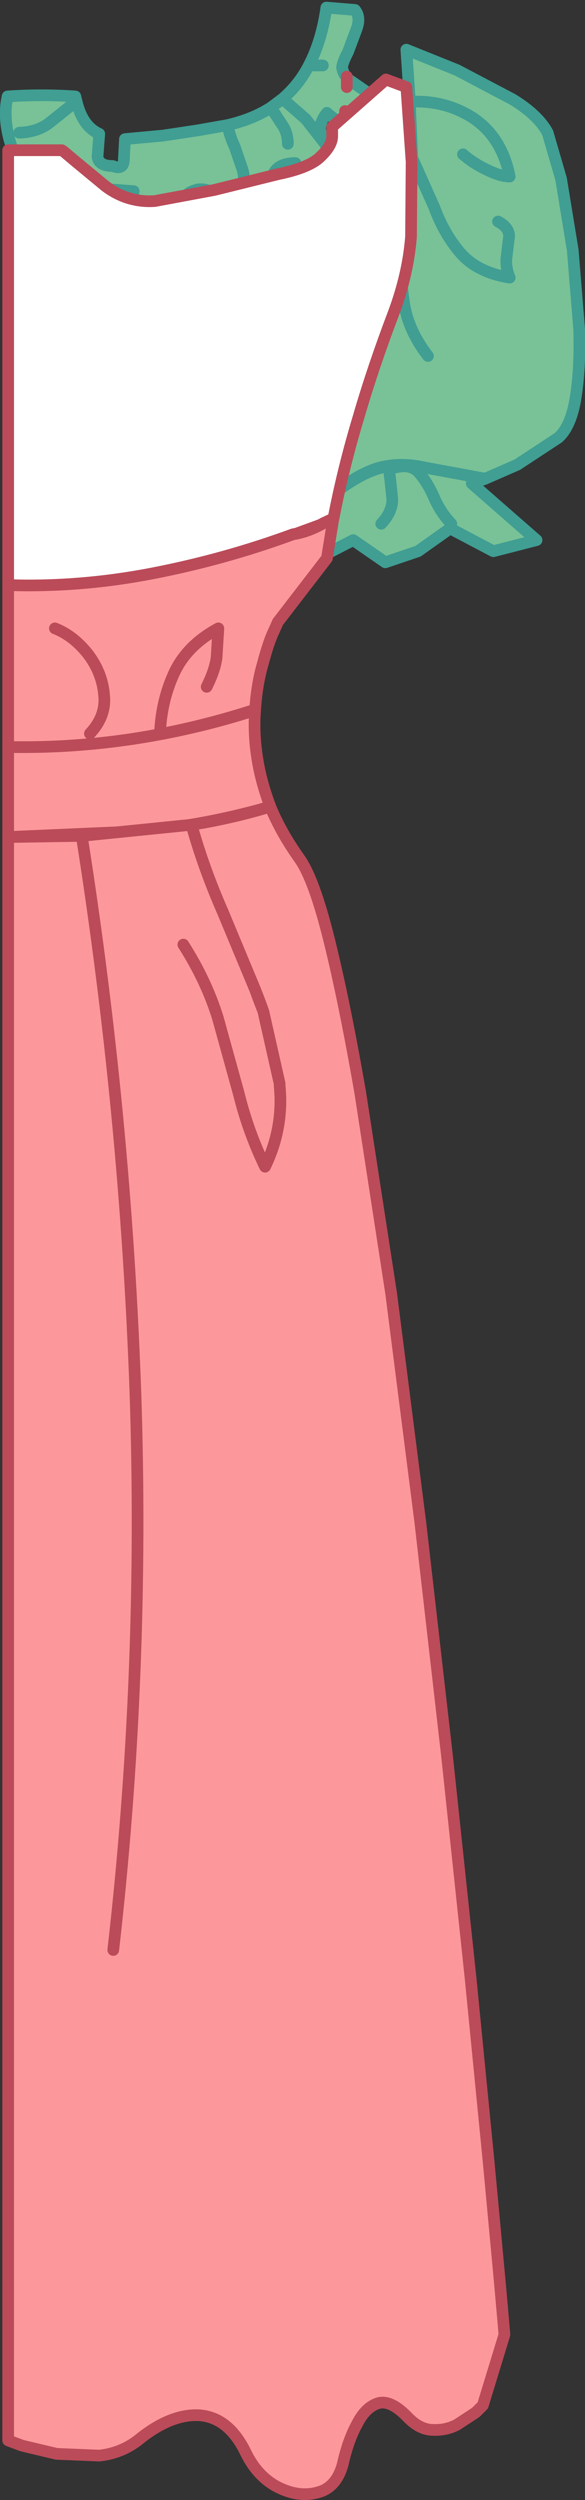
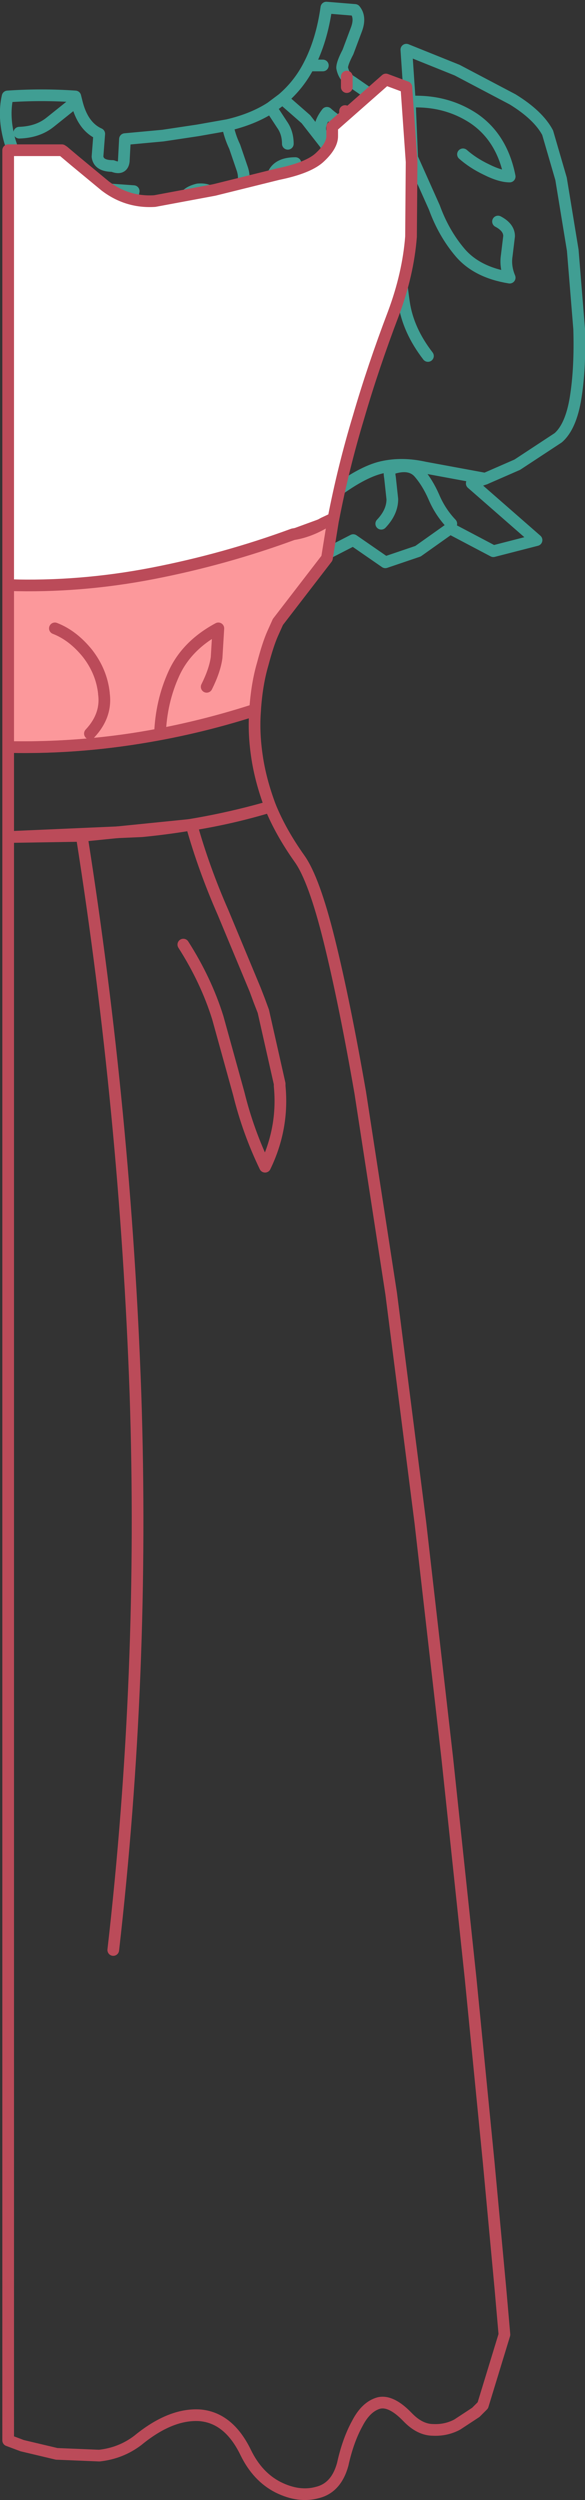
<svg xmlns="http://www.w3.org/2000/svg" height="213.85px" width="50.1px">
  <rect width="100%" height="100%" fill="#333333" stroke="none" />
  <g transform="matrix(1.0, 0.0, 0.0, 1.0, 9.35, 133.75)">
-     <path d="M25.75 -125.05 L25.45 -129.5 29.8 -127.75 34.55 -125.25 Q36.75 -123.9 37.55 -122.4 L38.7 -118.45 39.7 -112.35 40.25 -105.6 Q40.35 -102.25 39.95 -99.75 39.55 -97.25 38.45 -96.3 L34.95 -94.0 32.2 -92.8 27.05 -93.75 Q25.1 -94.2 23.35 -93.8 21.6 -93.4 19.05 -91.45 L19.0 -91.4 18.65 -91.15 Q19.45 -96.15 20.85 -101.0 22.3 -105.8 24.3 -110.95 L24.85 -112.55 Q24.9 -110.2 25.25 -107.85 25.6 -105.5 27.3 -103.3 25.6 -105.5 25.25 -107.85 24.9 -110.2 24.85 -112.55 26.05 -116.5 25.95 -120.25 L25.75 -125.05 Q28.85 -125.2 31.25 -123.6 33.65 -121.95 34.3 -118.65 33.5 -118.65 32.3 -119.25 31.15 -119.8 30.3 -120.55 31.15 -119.8 32.3 -119.25 33.5 -118.65 34.3 -118.65 33.65 -121.95 31.25 -123.6 28.85 -125.2 25.75 -125.05 M33.3 -114.8 Q34.25 -114.3 34.25 -113.55 L34.05 -111.9 Q33.9 -110.95 34.3 -110.0 31.5 -110.45 30.05 -112.15 28.65 -113.8 27.85 -116.0 L25.95 -120.25 27.85 -116.0 Q28.65 -113.8 30.05 -112.15 31.5 -110.45 34.3 -110.0 33.9 -110.95 34.05 -111.9 L34.25 -113.55 Q34.25 -114.3 33.3 -114.8" fill="#79c297" fill-rule="evenodd" stroke="none" />
    <path d="M24.85 -112.55 L24.3 -110.95 Q22.3 -105.8 20.85 -101.0 19.45 -96.15 18.65 -91.15 L19.0 -91.4 19.05 -91.45 Q21.6 -93.4 23.35 -93.8 25.1 -94.2 27.05 -93.75 L32.2 -92.8 34.95 -94.0 38.45 -96.3 Q39.55 -97.25 39.95 -99.75 40.35 -102.25 40.25 -105.6 L39.7 -112.35 38.7 -118.45 37.55 -122.4 Q36.75 -123.9 34.55 -125.25 L29.8 -127.75 25.45 -129.5 25.75 -125.05 Q28.85 -125.2 31.25 -123.6 33.65 -121.95 34.3 -118.65 33.5 -118.65 32.3 -119.25 31.15 -119.8 30.3 -120.55 M25.75 -125.05 L25.95 -120.25 27.85 -116.0 Q28.65 -113.8 30.05 -112.15 31.5 -110.45 34.3 -110.0 33.9 -110.95 34.05 -111.9 L34.25 -113.55 Q34.25 -114.3 33.3 -114.8 M24.85 -112.55 Q24.9 -110.2 25.25 -107.85 25.6 -105.5 27.3 -103.3 M25.95 -120.25 Q26.05 -116.5 24.85 -112.55 Z" fill="none" stroke="#409e93" stroke-linecap="round" stroke-linejoin="round" stroke-width="1.0" />
-     <path d="M29.3 -88.95 Q28.35 -89.95 27.8 -91.25 27.25 -92.5 26.5 -93.35 25.75 -94.15 24.3 -93.7 23.9 -93.7 24.05 -92.9 L24.25 -91.05 Q24.25 -89.95 23.3 -88.95 24.25 -89.95 24.25 -91.05 L24.05 -92.9 Q23.9 -93.7 24.3 -93.7 25.75 -94.15 26.5 -93.35 27.25 -92.5 27.8 -91.25 28.35 -89.95 29.3 -88.95 M18.3 -88.95 L19.05 -91.4 Q21.6 -93.35 23.35 -93.75 25.1 -94.15 27.05 -93.75 L32.2 -92.8 31.05 -92.4 36.6 -87.55 32.9 -86.6 29.2 -88.55 26.45 -86.6 23.65 -85.65 20.9 -87.55 17.2 -85.65 18.3 -88.95" fill="#79c297" fill-rule="evenodd" stroke="none" />
    <path d="M23.3 -88.95 Q24.25 -89.95 24.25 -91.05 L24.05 -92.9 Q23.9 -93.7 24.3 -93.7 25.75 -94.15 26.5 -93.35 27.25 -92.5 27.8 -91.25 28.35 -89.95 29.3 -88.95 M18.3 -88.95 L17.2 -85.65 20.9 -87.55 23.65 -85.65 26.45 -86.6 29.2 -88.55 32.9 -86.6 36.6 -87.55 31.05 -92.4 32.2 -92.8 27.05 -93.75 Q25.1 -94.15 23.35 -93.75 21.6 -93.35 19.05 -91.4 L18.3 -88.95" fill="none" stroke="#409e93" stroke-linecap="round" stroke-linejoin="round" stroke-width="1.0" />
-     <path d="M17.1 -128.15 Q18.2 -130.25 18.6 -133.1 L21.05 -132.9 Q21.55 -132.3 21.2 -131.3 L20.45 -129.3 Q19.95 -128.35 19.95 -127.95 20.1 -127.15 20.8 -126.75 L22.1 -125.85 Q22.65 -125.4 22.4 -124.25 22.05 -123.05 21.4 -122.9 L20.0 -123.15 Q19.25 -123.55 18.65 -124.1 17.95 -123.2 18.1 -122.5 L18.45 -121.5 16.85 -123.55 14.85 -125.3 16.85 -123.55 18.45 -121.5 18.7 -121.1 19.4 -119.85 Q19.7 -119.2 19.35 -118.45 18.7 -117.35 17.85 -117.35 16.95 -117.35 16.4 -118.05 15.8 -118.75 15.95 -119.8 14.55 -119.8 14.1 -118.95 L13.15 -117.15 Q12.85 -116.7 13.05 -116.4 L13.2 -115.8 12.5 -115.05 11.5 -114.9 10.1 -115.05 9.0 -115.2 Q9.25 -115.95 9.0 -116.8 8.8 -117.65 7.6 -117.55 6.6 -117.3 6.45 -116.75 6.35 -116.2 6.5 -115.6 L6.5 -114.65 5.55 -113.6 Q4.9 -113.05 4.0 -112.95 3.15 -112.85 2.2 -113.75 1.5 -114.55 1.75 -115.5 L2.1 -117.4 0.0 -117.55 Q-1.0 -117.45 -1.65 -116.55 -0.7 -115.6 -0.9 -115.0 -1.15 -114.4 -2.0 -114.3 L-3.8 -114.6 Q-4.75 -115.0 -5.25 -116.05 -5.4 -116.55 -5.0 -116.95 L-4.4 -117.75 Q-4.15 -118.2 -4.75 -118.85 L-6.1 -118.7 -7.3 -118.0 -8.5 -121.65 Q-9.1 -123.75 -8.7 -125.5 -5.8 -125.7 -2.9 -125.5 L-2.8 -125.1 Q-2.3 -122.95 -0.85 -122.3 L-1.0 -120.35 Q-0.9 -119.55 0.3 -119.55 1.15 -119.2 1.25 -119.95 L1.35 -121.85 4.6 -122.15 7.6 -122.6 10.15 -123.05 Q12.3 -123.55 13.85 -124.55 L14.85 -125.3 Q16.25 -126.5 17.1 -128.15 L18.3 -128.15 17.1 -128.15 M15.3 -121.45 Q15.3 -122.4 14.8 -123.1 L13.85 -124.55 14.8 -123.1 Q15.3 -122.4 15.3 -121.45 M11.3 -117.65 Q11.7 -118.4 11.4 -119.3 L10.75 -121.2 Q10.3 -122.15 10.15 -123.05 10.3 -122.15 10.75 -121.2 L11.4 -119.3 Q11.7 -118.4 11.3 -117.65 M-7.7 -122.4 Q-6.1 -122.45 -5.05 -123.3 L-2.8 -125.1 -5.05 -123.3 Q-6.1 -122.45 -7.7 -122.4" fill="#79c297" fill-rule="evenodd" stroke="none" />
    <path d="M18.45 -121.5 L18.1 -122.5 Q17.95 -123.2 18.65 -124.1 19.25 -123.55 20.0 -123.15 L21.4 -122.9 Q22.05 -123.05 22.4 -124.25 22.65 -125.4 22.1 -125.85 L20.8 -126.75 Q20.1 -127.15 19.95 -127.95 19.95 -128.35 20.45 -129.3 L21.2 -131.3 Q21.55 -132.3 21.05 -132.9 L18.6 -133.1 Q18.2 -130.25 17.1 -128.15 L18.3 -128.15 M13.85 -124.55 L14.8 -123.1 Q15.3 -122.4 15.3 -121.45 M14.85 -125.3 L13.85 -124.55 Q12.3 -123.55 10.15 -123.05 10.3 -122.15 10.75 -121.2 L11.4 -119.3 Q11.7 -118.4 11.3 -117.65 M14.85 -125.3 L16.85 -123.55 18.45 -121.5 18.7 -121.1 19.4 -119.85 Q19.7 -119.2 19.35 -118.45 18.7 -117.35 17.85 -117.35 16.95 -117.35 16.4 -118.05 15.8 -118.75 15.95 -119.8 14.55 -119.8 14.1 -118.95 L13.15 -117.15 Q12.85 -116.7 13.05 -116.4 L13.2 -115.8 12.5 -115.05 11.5 -114.9 10.1 -115.05 9.0 -115.2 Q9.25 -115.95 9.0 -116.8 8.8 -117.65 7.6 -117.55 6.6 -117.3 6.45 -116.75 6.35 -116.2 6.5 -115.6 L6.5 -114.65 5.55 -113.6 Q4.9 -113.05 4.0 -112.95 3.15 -112.85 2.2 -113.75 1.5 -114.55 1.75 -115.5 L2.1 -117.4 0.0 -117.55 Q-1.0 -117.45 -1.65 -116.55 -0.7 -115.6 -0.9 -115.0 -1.15 -114.4 -2.0 -114.3 L-3.8 -114.6 Q-4.75 -115.0 -5.25 -116.05 -5.4 -116.55 -5.0 -116.95 L-4.4 -117.75 Q-4.15 -118.2 -4.75 -118.85 L-6.1 -118.7 -7.3 -118.0 -8.5 -121.65 Q-9.1 -123.75 -8.7 -125.5 -5.8 -125.7 -2.9 -125.5 L-2.8 -125.1 Q-2.3 -122.95 -0.85 -122.3 L-1.0 -120.35 Q-0.9 -119.55 0.3 -119.55 1.15 -119.2 1.25 -119.95 L1.35 -121.85 4.6 -122.15 7.6 -122.6 10.15 -123.05 M17.1 -128.15 Q16.25 -126.5 14.85 -125.3 M-2.8 -125.1 L-5.05 -123.3 Q-6.1 -122.45 -7.7 -122.4" fill="none" stroke="#409e93" stroke-linecap="round" stroke-linejoin="round" stroke-width="1.0" />
    <path d="M19.45 -118.35 L19.3 -117.45 M19.9 -121.35 L19.8 -120.45 M20.2 -124.25 L20.2 -123.35 M20.35 -127.2 L20.35 -126.3 M15.75 -104.05 L15.55 -103.15 M16.55 -106.9 L16.35 -106.0 M17.35 -109.7 L17.15 -108.8 M18.15 -112.6 L17.95 -111.7 M18.85 -115.5 L18.65 -114.6 M-5.85 -94.65 L-6.65 -94.65 M-2.85 -94.75 L-3.75 -94.75 M0.05 -95.2 L-0.85 -95.1 M3.0 -95.85 L2.1 -95.65 M5.9 -96.5 L5.0 -96.3 M8.8 -97.15 L7.9 -97.0 M11.75 -97.55 L10.85 -97.5 M14.3 -98.25 L14.2 -97.75 13.8 -97.75 M14.95 -101.15 L14.75 -100.25" fill="none" stroke="#bb4b59" stroke-linecap="round" stroke-linejoin="round" stroke-width="1.0" />
    <path d="M15.75 -88.0 L15.4 -87.85 Q9.7 -85.8 3.7 -84.65 -2.5 -83.45 -8.65 -83.7 L-8.65 -120.9 -4.05 -120.9 -3.9 -120.8 -2.95 -120.0 -0.35 -117.85 Q1.55 -116.4 3.9 -116.55 L9.0 -117.5 14.45 -118.85 Q17.15 -119.4 18.1 -120.35 19.1 -121.3 19.1 -122.1 L19.1 -122.9 23.7 -126.95 25.45 -126.3 25.9 -119.9 25.85 -113.5 Q25.6 -110.3 24.35 -106.95 22.6 -102.35 21.35 -98.05 20.05 -93.75 19.2 -89.35 L18.35 -88.95 15.75 -88.0" fill="#ffffff" fill-rule="evenodd" stroke="none" />
    <path d="M15.75 -88.0 L18.35 -88.95 19.2 -89.35 Q20.05 -93.75 21.35 -98.05 22.6 -102.35 24.35 -106.95 25.6 -110.3 25.85 -113.5 L25.9 -119.9 25.45 -126.3 23.7 -126.95 19.1 -122.9 19.1 -122.1 Q19.1 -121.3 18.1 -120.35 17.15 -119.4 14.45 -118.85 L9.0 -117.5 3.9 -116.55 Q1.55 -116.4 -0.35 -117.85 L-2.95 -120.0 -3.9 -120.8 -4.05 -120.9 -8.65 -120.9 -8.65 -83.7 Q-2.5 -83.45 3.7 -84.65 9.7 -85.8 15.4 -87.85 L15.75 -88.0 Z" fill="none" stroke="#bb4b59" stroke-linecap="round" stroke-linejoin="round" stroke-width="1.0" />
    <path d="M4.35 -70.95 Q-2.1 -69.7 -8.65 -69.85 L-8.65 -83.7 Q-2.5 -83.5 3.7 -84.7 9.9 -85.9 15.75 -88.05 17.05 -88.25 18.35 -89.0 L19.2 -89.4 18.65 -86.0 14.45 -80.55 14.0 -79.55 Q13.6 -78.65 13.15 -76.95 12.65 -75.25 12.5 -73.05 8.5 -71.75 4.35 -70.95 4.45 -73.75 5.55 -76.15 6.65 -78.55 9.35 -80.0 L9.2 -77.5 Q9.05 -76.4 8.35 -75.0 9.05 -76.4 9.2 -77.5 L9.35 -80.0 Q6.65 -78.55 5.55 -76.15 4.45 -73.75 4.35 -70.95 M-4.65 -80.0 Q-3.1 -79.4 -1.85 -77.85 -0.65 -76.3 -0.45 -74.45 L-0.45 -74.4 Q-0.2 -72.55 -1.65 -71.0 -0.2 -72.55 -0.45 -74.4 L-0.45 -74.45 Q-0.65 -76.3 -1.85 -77.85 -3.1 -79.4 -4.65 -80.0" fill="#fc989b" fill-rule="evenodd" stroke="none" />
    <path d="M4.35 -70.95 Q8.5 -71.75 12.5 -73.05 12.65 -75.25 13.15 -76.95 13.6 -78.65 14.0 -79.55 L14.45 -80.55 18.65 -86.0 19.2 -89.4 18.35 -89.0 Q17.05 -88.25 15.75 -88.05 9.9 -85.9 3.7 -84.7 -2.5 -83.5 -8.65 -83.7 L-8.65 -69.85 Q-2.1 -69.7 4.35 -70.95 4.45 -73.75 5.55 -76.15 6.65 -78.55 9.35 -80.0 L9.2 -77.5 Q9.05 -76.4 8.35 -75.0 M-1.65 -71.0 Q-0.2 -72.55 -0.45 -74.4 L-0.45 -74.45 Q-0.65 -76.3 -1.85 -77.85 -3.1 -79.4 -4.65 -80.0" fill="none" stroke="#bb4b59" stroke-linecap="round" stroke-linejoin="round" stroke-width="1.0" />
-     <path d="M13.8 -64.75 Q8.45 -63.2 2.8 -62.65 L-8.65 -62.15 -8.65 -69.85 Q2.05 -69.65 12.5 -73.0 12.35 -71.15 12.65 -69.1 12.95 -67.0 13.8 -64.75" fill="#fc989b" fill-rule="evenodd" stroke="none" />
    <path d="M13.8 -64.75 Q12.95 -67.0 12.65 -69.1 12.35 -71.15 12.5 -73.0 2.05 -69.65 -8.65 -69.85 L-8.65 -62.15 2.8 -62.65 Q8.45 -63.2 13.8 -64.75 Z" fill="none" stroke="#bb4b59" stroke-linecap="round" stroke-linejoin="round" stroke-width="1.0" />
-     <path d="M6.35 -52.95 Q8.3 -49.9 9.3 -46.7 L11.1 -40.2 Q11.9 -36.95 13.35 -33.95 14.95 -37.25 14.6 -40.85 L14.6 -41.05 13.2 -47.25 12.85 -48.15 12.5 -49.1 12.85 -48.2 13.2 -47.25 12.85 -48.2 12.5 -49.1 12.85 -48.15 13.2 -47.25 14.6 -41.05 14.6 -40.85 Q14.95 -37.25 13.35 -33.95 11.9 -36.95 11.1 -40.2 L9.3 -46.7 Q8.3 -49.9 6.35 -52.95 M7.05 -63.2 Q10.5 -63.75 13.8 -64.75 14.7 -62.55 16.3 -60.3 17.55 -58.55 18.85 -53.3 20.15 -48.05 21.5 -40.3 L24.15 -23.1 26.65 -3.5 28.95 16.6 30.95 35.45 32.5 51.2 33.5 61.95 33.85 65.95 32.0 72.0 31.4 72.6 29.8 73.65 Q28.85 74.15 27.75 74.1 26.6 74.1 25.55 73.0 24.15 71.55 23.1 71.8 22.0 72.1 21.25 73.55 20.45 75.0 20.0 77.05 19.45 79.05 17.85 79.45 16.25 79.9 14.45 79.0 12.7 78.1 11.7 76.05 10.25 73.05 7.75 72.85 5.25 72.7 2.45 75.0 1.0 76.1 -0.85 76.3 L-4.5 76.15 -7.45 75.45 -8.65 75.0 -8.65 -62.15 -2.35 -62.25 7.05 -63.2 Q8.1 -59.45 9.75 -55.7 L12.5 -49.1 9.75 -55.7 Q8.1 -59.45 7.05 -63.2 M0.35 33.05 Q3.05 9.45 2.25 -14.55 1.4 -38.5 -2.35 -62.25 1.4 -38.5 2.25 -14.55 3.05 9.45 0.35 33.05" fill="#fc989b" fill-rule="evenodd" stroke="none" />
    <path d="M13.2 -47.25 L12.85 -48.2 12.5 -49.1 12.85 -48.15 13.2 -47.25 14.6 -41.05 14.6 -40.85 Q14.95 -37.25 13.35 -33.95 11.9 -36.95 11.1 -40.2 L9.3 -46.7 Q8.3 -49.9 6.35 -52.95 M-2.35 -62.25 L-8.65 -62.15 -8.65 75.0 -7.45 75.45 -4.5 76.15 -0.85 76.3 Q1.0 76.1 2.45 75.0 5.25 72.7 7.75 72.85 10.25 73.05 11.7 76.05 12.7 78.1 14.45 79.0 16.25 79.9 17.85 79.45 19.45 79.05 20.0 77.05 20.45 75.0 21.25 73.55 22.0 72.1 23.1 71.8 24.15 71.55 25.55 73.0 26.6 74.1 27.75 74.1 28.85 74.15 29.8 73.65 L31.4 72.6 32.0 72.0 33.85 65.95 33.5 61.95 32.5 51.2 30.95 35.45 28.95 16.6 26.65 -3.5 24.15 -23.1 21.5 -40.3 Q20.15 -48.05 18.85 -53.3 17.55 -58.55 16.3 -60.3 14.7 -62.55 13.8 -64.75 10.5 -63.75 7.05 -63.2 8.1 -59.45 9.75 -55.7 L12.5 -49.1 M7.05 -63.2 L-2.35 -62.25 Q1.4 -38.5 2.25 -14.55 3.05 9.45 0.35 33.05" fill="none" stroke="#bb4b59" stroke-linecap="round" stroke-linejoin="round" stroke-width="1.0" />
  </g>
</svg>